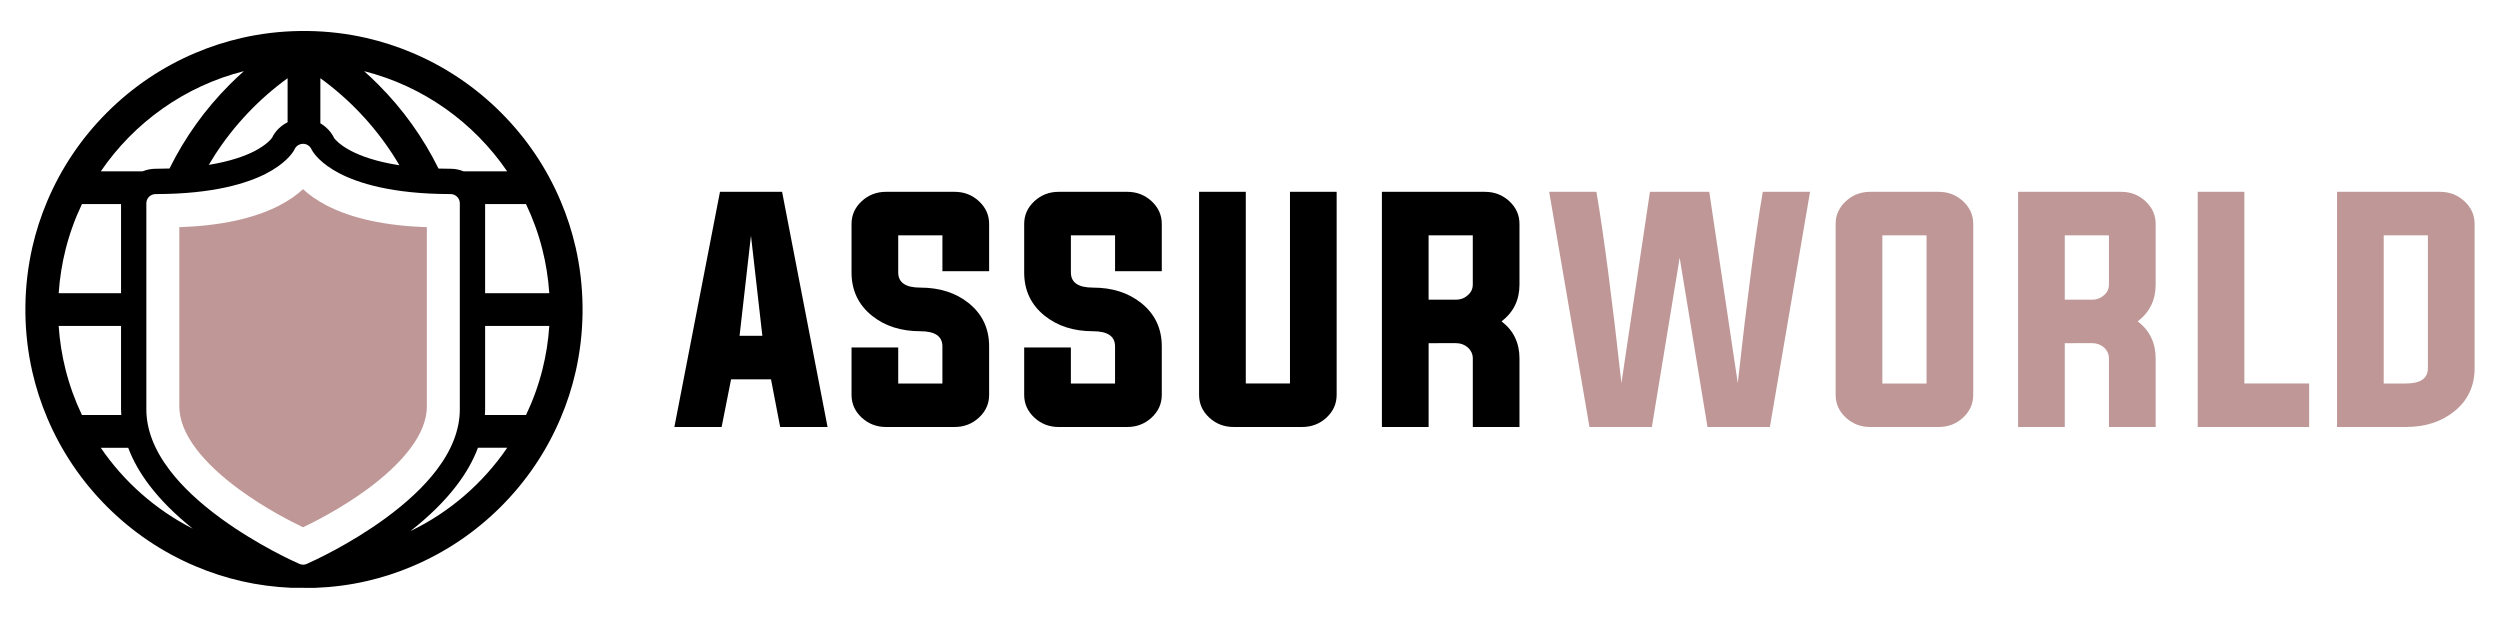
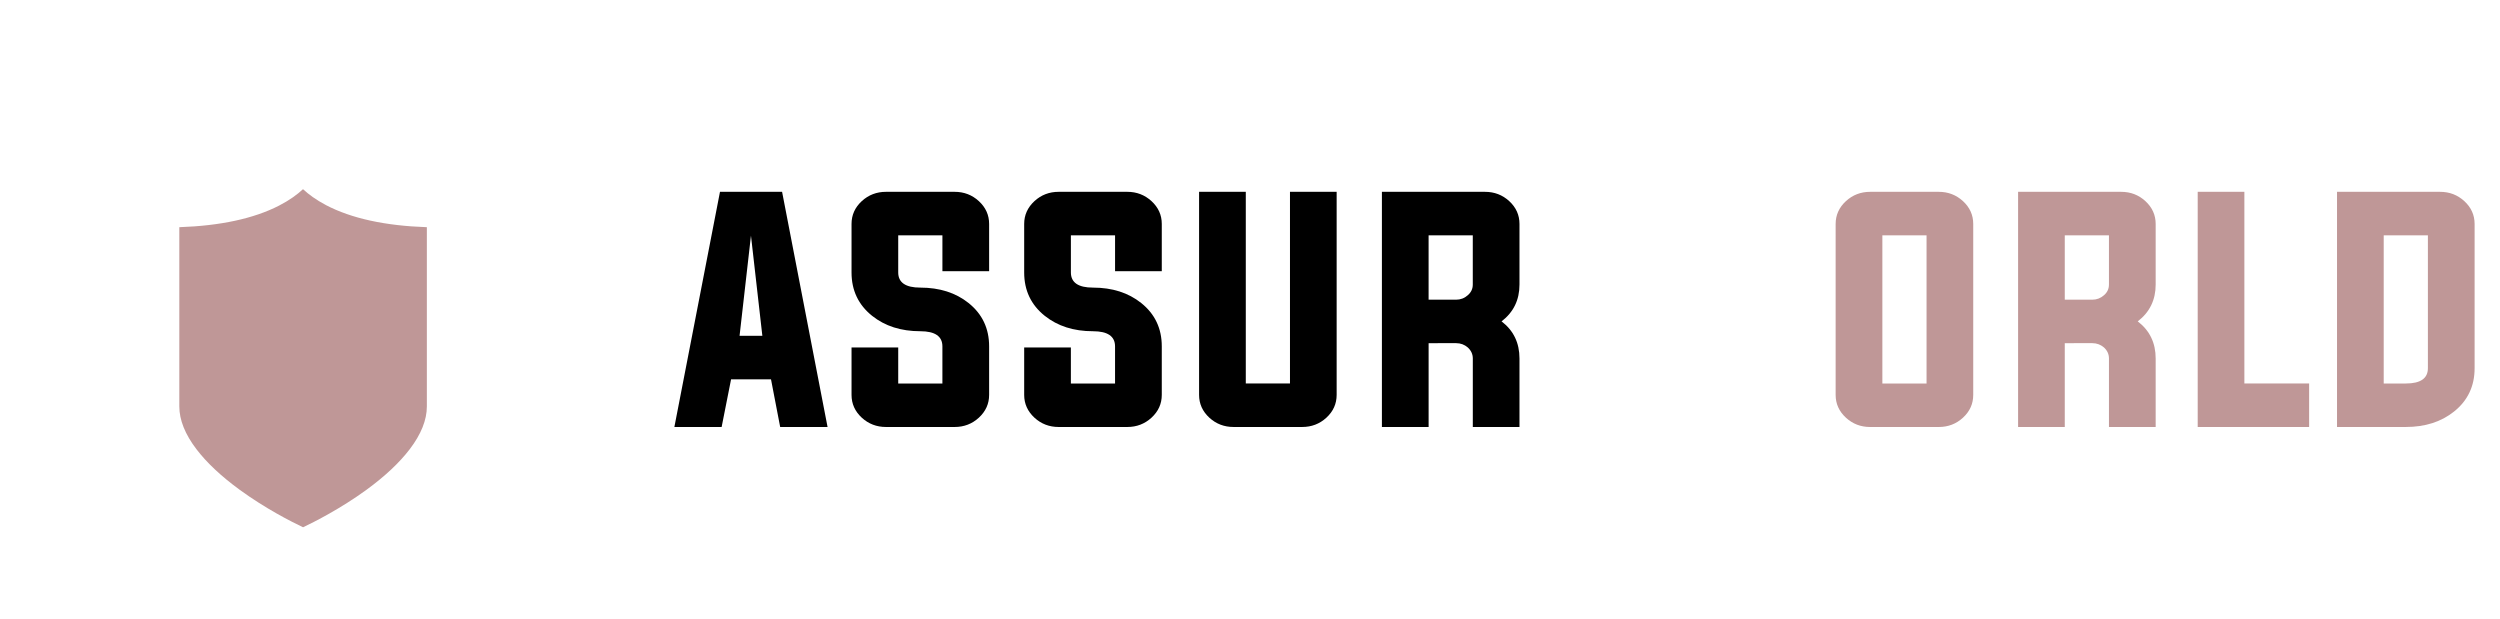
<svg xmlns="http://www.w3.org/2000/svg" version="1.1" id="Calque_1" x="0px" y="0px" width="202px" height="50px" viewBox="0 0 202 50" enable-background="new 0 0 202 50" xml:space="preserve">
  <g>
    <g>
      <g>
-         <path d="M47.07,24.74c-0.02-1.62-0.207-3.213-0.563-4.768c-0.291-1.269-0.692-2.512-1.206-3.722     c-1.133-2.682-2.756-5.088-4.823-7.155c-2.066-2.067-4.475-3.689-7.155-4.823c-1.21-0.513-2.453-0.914-3.724-1.205     c-1.553-0.356-3.146-0.544-4.765-0.563c-0.211-0.002-0.348-0.007-0.547,0c-1.62,0.02-3.213,0.207-4.766,0.563     c-1.27,0.291-2.513,0.692-3.725,1.205c-2.68,1.134-5.087,2.756-7.154,4.823c-2.067,2.067-3.69,4.474-4.824,7.155     c-0.513,1.21-0.914,2.453-1.204,3.722C2.26,21.527,2.071,23.12,2.052,24.74c0.001,0.262-0.003,0.309,0,0.548     c0.019,1.618,0.208,3.212,0.563,4.766c0.29,1.27,0.691,2.512,1.204,3.722c1.134,2.68,2.757,5.088,4.824,7.157     c2.067,2.065,4.474,3.688,7.154,4.821c1.212,0.514,2.455,0.916,3.725,1.206c1.306,0.299,2.642,0.473,3.998,0.534l1.92,0.006     c1.41-0.053,2.801-0.23,4.159-0.54c1.271-0.29,2.514-0.692,3.724-1.206c2.681-1.134,5.089-2.756,7.155-4.821     c2.067-2.069,3.69-4.478,4.823-7.157c0.514-1.21,0.915-2.452,1.206-3.722c0.355-1.554,0.543-3.147,0.563-4.766     C47.07,25.066,47.068,24.969,47.07,24.74z M40.977,13.841h-3.526c-0.323-0.131-0.676-0.205-1.045-0.205     c-0.338,0-0.66-0.005-0.975-0.016c-1.243-2.514-2.876-4.799-4.879-6.801c-0.369-0.369-0.747-0.725-1.135-1.069     C34.188,6.953,38.278,9.887,40.977,13.841z M24.785,45.564c-0.186,0.086-0.405,0.084-0.605-0.006     c-0.334-0.146-3.351-1.497-6.33-3.67c-1.75-1.277-3.141-2.587-4.134-3.892c-1.255-1.644-1.891-3.296-1.891-4.914V16.422     c0-0.409,0.336-0.741,0.749-0.741c4.712,0,7.446-0.896,8.91-1.646c1.553-0.798,2.127-1.637,2.271-1.885l0.043-0.084     c0.124-0.275,0.393-0.446,0.704-0.446c0.289,0.007,0.549,0.179,0.669,0.448l0.045,0.086c0.135,0.234,0.693,1.06,2.193,1.844     c1.465,0.767,4.217,1.683,8.996,1.683c0.412,0,0.748,0.332,0.748,0.741v16.661c0,1.615-0.635,3.269-1.891,4.914     c-0.997,1.308-2.388,2.617-4.133,3.89C28.245,43.993,25.34,45.318,24.785,45.564z M31.75,12.504     c0.18,0.277,0.352,0.561,0.52,0.848c-1.885-0.289-3.125-0.753-3.915-1.165c-0.956-0.5-1.306-0.962-1.352-1.023     c-0.243-0.51-0.641-0.922-1.118-1.2V6.319C28.201,7.999,30.194,10.098,31.75,12.504z M23.238,6.319v3.559     c-0.542,0.271-0.994,0.706-1.257,1.255c-0.063,0.092-0.431,0.569-1.43,1.085c-0.759,0.388-1.935,0.819-3.681,1.104     c0.163-0.277,0.329-0.55,0.503-0.818C18.931,10.098,20.924,7.999,23.238,6.319z M19.705,5.75c-0.388,0.345-0.765,0.7-1.134,1.069     c-2,2-3.633,4.284-4.875,6.796c-0.361,0.013-0.731,0.021-1.123,0.021c-0.37,0-0.722,0.074-1.045,0.205H8.146     C10.846,9.887,14.936,6.953,19.705,5.75z M5.298,20.157c0.322-1.277,0.768-2.504,1.324-3.67h2.689h0.469v7.203H5.867H4.742     C4.822,22.479,5.011,21.299,5.298,20.157z M5.298,29.869c-0.288-1.141-0.477-2.322-0.557-3.531h1.125h3.914v6.745     c0,0.15,0.013,0.3,0.021,0.449H9.303H6.62C6.065,32.369,5.62,31.144,5.298,29.869z M8.142,36.18h2.217     c0.386,1.029,0.963,2.05,1.73,3.055c0.896,1.178,2.069,2.345,3.485,3.482C12.582,41.191,10.022,38.938,8.142,36.18z      M33.158,42.914c1.526-1.197,2.78-2.432,3.729-3.68c0.769-1.005,1.346-2.025,1.731-3.055h2.364     C39.02,39.057,36.319,41.39,33.158,42.914z M43.826,29.869c-0.322,1.274-0.768,2.5-1.322,3.663h-2.683h-0.644     c0.008-0.149,0.021-0.299,0.021-0.449v-6.745h4.059h1.126C44.302,27.547,44.114,28.729,43.826,29.869z M43.256,23.69h-4.059     v-7.203h0.613H42.5c0.557,1.166,1.003,2.393,1.325,3.67c0.288,1.142,0.477,2.322,0.557,3.533H43.256z" />
        <path fill="#BF9797" d="M34.489,18.357c-3.365-0.114-6.101-0.711-8.144-1.781c-0.813-0.428-1.418-0.878-1.862-1.29     c-0.459,0.427-1.089,0.893-1.946,1.333c-2.037,1.043-4.738,1.625-8.048,1.738v14.484c0,1.09,0.466,2.253,1.388,3.46     c0.825,1.084,2,2.186,3.494,3.277c2.068,1.507,4.148,2.564,5.117,3.026c0.92-0.438,3.038-1.509,5.12-3.026     c1.493-1.09,2.668-2.193,3.497-3.28c0.919-1.204,1.385-2.367,1.385-3.457V18.357z" />
      </g>
    </g>
    <g>
      <path d="M59.071,30.648L58.308,34.5h-3.818l3.685-19h5.018l3.674,19h-3.829l-0.741-3.852H59.071z M59.757,27.133h1.841    l-0.92-8.095L59.757,27.133z" />
      <path d="M76.146,19.014h-3.57v3c0,0.816,0.595,1.225,1.786,1.225c1.556,0,2.855,0.414,3.896,1.244    c1.108,0.885,1.663,2.053,1.663,3.506v3.917c0,0.72-0.277,1.334-0.832,1.845c-0.546,0.501-1.199,0.75-1.953,0.75h-5.548    c-0.756,0-1.407-0.249-1.955-0.75c-0.553-0.511-0.829-1.125-0.829-1.845v-3.829h3.772v2.91h3.57v-2.998    c0-0.816-0.596-1.225-1.784-1.225c-1.559,0-2.857-0.416-3.897-1.246c-1.106-0.885-1.661-2.053-1.661-3.504v-3.919    c0-0.72,0.276-1.334,0.829-1.845c0.548-0.501,1.199-0.75,1.955-0.75h5.548c0.754,0,1.407,0.249,1.953,0.75    c0.555,0.511,0.832,1.125,0.832,1.845v3.818h-3.774V19.014z" />
      <path d="M90.097,19.014h-3.569v3c0,0.816,0.596,1.225,1.785,1.225c1.558,0,2.855,0.414,3.896,1.244    c1.108,0.885,1.663,2.053,1.663,3.506v3.917c0,0.72-0.277,1.334-0.832,1.845c-0.548,0.501-1.198,0.75-1.952,0.75h-5.549    c-0.756,0-1.407-0.249-1.954-0.75c-0.553-0.511-0.831-1.125-0.831-1.845v-3.829h3.773v2.91h3.569v-2.998    c0-0.816-0.595-1.225-1.784-1.225c-1.558,0-2.856-0.416-3.897-1.246c-1.108-0.885-1.661-2.053-1.661-3.504v-3.919    c0-0.72,0.278-1.334,0.831-1.845c0.547-0.501,1.198-0.75,1.954-0.75h5.549c0.754,0,1.404,0.249,1.952,0.75    c0.555,0.511,0.832,1.125,0.832,1.845v3.818h-3.775V19.014z" />
      <path d="M100.66,30.986h3.57V15.5h3.771v16.405c0,0.72-0.276,1.334-0.829,1.845c-0.547,0.501-1.198,0.75-1.955,0.75H99.67    c-0.755,0-1.407-0.249-1.954-0.75c-0.554-0.511-0.83-1.125-0.83-1.845V15.5h3.774V30.986z" />
      <path d="M115.432,27.729V34.5h-3.774v-19h8.332c0.757,0,1.408,0.249,1.955,0.75c0.555,0.511,0.829,1.125,0.829,1.845v4.896    c0,1.242-0.479,2.233-1.448,2.976c0.969,0.739,1.448,1.741,1.448,2.998V34.5h-3.771v-5.535c0-0.344-0.135-0.641-0.405-0.889    c-0.268-0.232-0.583-0.348-0.941-0.348H115.432z M117.655,24.215c0.358,0,0.674-0.121,0.941-0.36    c0.271-0.231,0.405-0.52,0.405-0.863v-3.978h-3.57v5.201H117.655z" />
-       <path fill="#BF9797" d="M133.315,15.5h4.793l2.303,15.451c0.757-6.835,1.43-11.985,2.021-15.451h3.82l-3.246,19h-5.042    l-2.247-13.677L133.471,34.5h-5.042l-3.255-19h3.818c0.589,3.466,1.264,8.616,2.019,15.451L133.315,15.5z" />
      <path fill="#BF9797" d="M156.653,15.5c0.756,0,1.407,0.249,1.954,0.75c0.555,0.511,0.83,1.125,0.83,1.845v13.811    c0,0.72-0.275,1.334-0.83,1.845c-0.547,0.501-1.198,0.75-1.954,0.75h-5.548c-0.755,0-1.406-0.249-1.953-0.75    c-0.555-0.511-0.832-1.125-0.832-1.845V18.095c0-0.72,0.277-1.334,0.832-1.845c0.547-0.501,1.198-0.75,1.953-0.75H156.653z     M152.095,19.014v11.973h3.57V19.014H152.095z" />
      <path fill="#BF9797" d="M166.833,27.729V34.5h-3.771v-19h8.332c0.757,0,1.407,0.249,1.953,0.75    c0.554,0.511,0.831,1.125,0.831,1.845v4.896c0,1.242-0.482,2.233-1.448,2.976c0.966,0.739,1.448,1.741,1.448,2.998V34.5h-3.774    v-5.535c0-0.344-0.134-0.641-0.402-0.889c-0.271-0.232-0.586-0.348-0.944-0.348H166.833z M169.057,24.215    c0.358,0,0.674-0.121,0.944-0.36c0.269-0.231,0.402-0.52,0.402-0.863v-3.978h-3.57v5.201H169.057z" />
      <path fill="#BF9797" d="M177.574,34.5v-19h3.771v15.486h5.233V34.5H177.574z" />
      <path fill="#BF9797" d="M188.832,15.5h8.332c0.755,0,1.405,0.249,1.953,0.75c0.554,0.511,0.831,1.125,0.831,1.845V29.75    c0,1.453-0.555,2.621-1.663,3.505c-1.039,0.831-2.339,1.245-3.896,1.245h-5.558V15.5z M192.604,19.014v11.973h1.786    c1.188,0,1.784-0.414,1.784-1.236V19.014H192.604z" />
    </g>
  </g>
</svg>